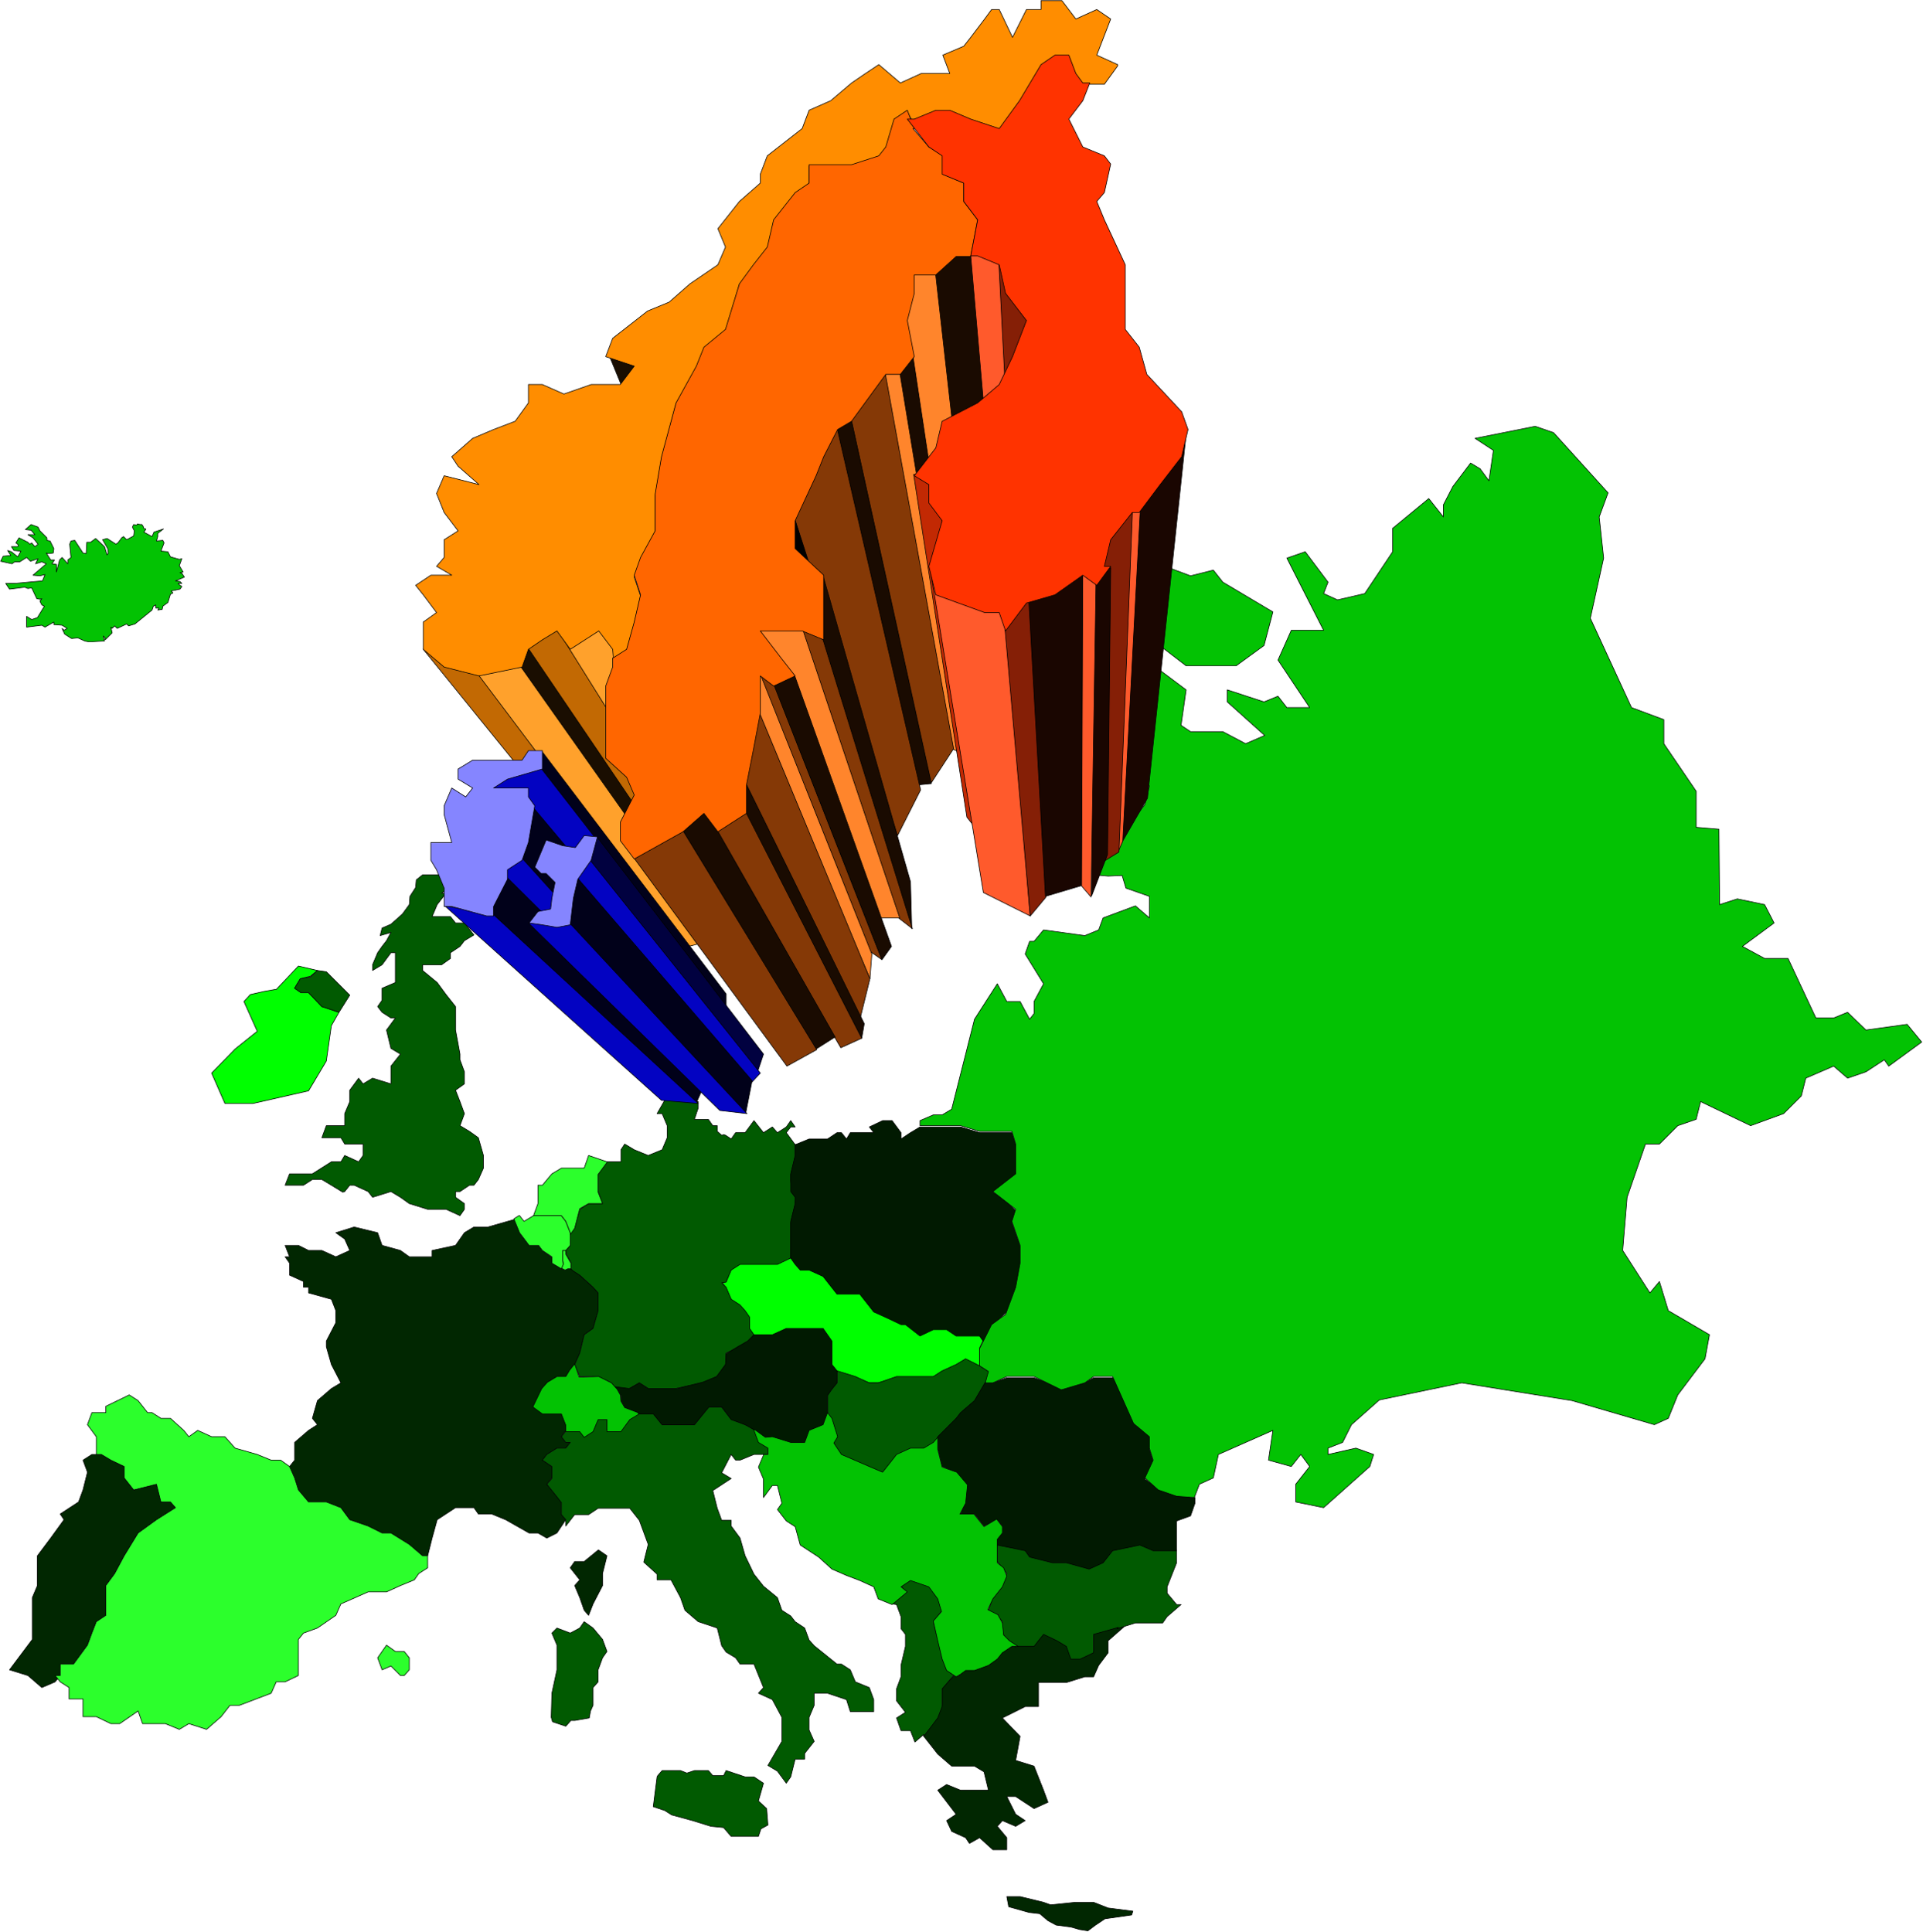
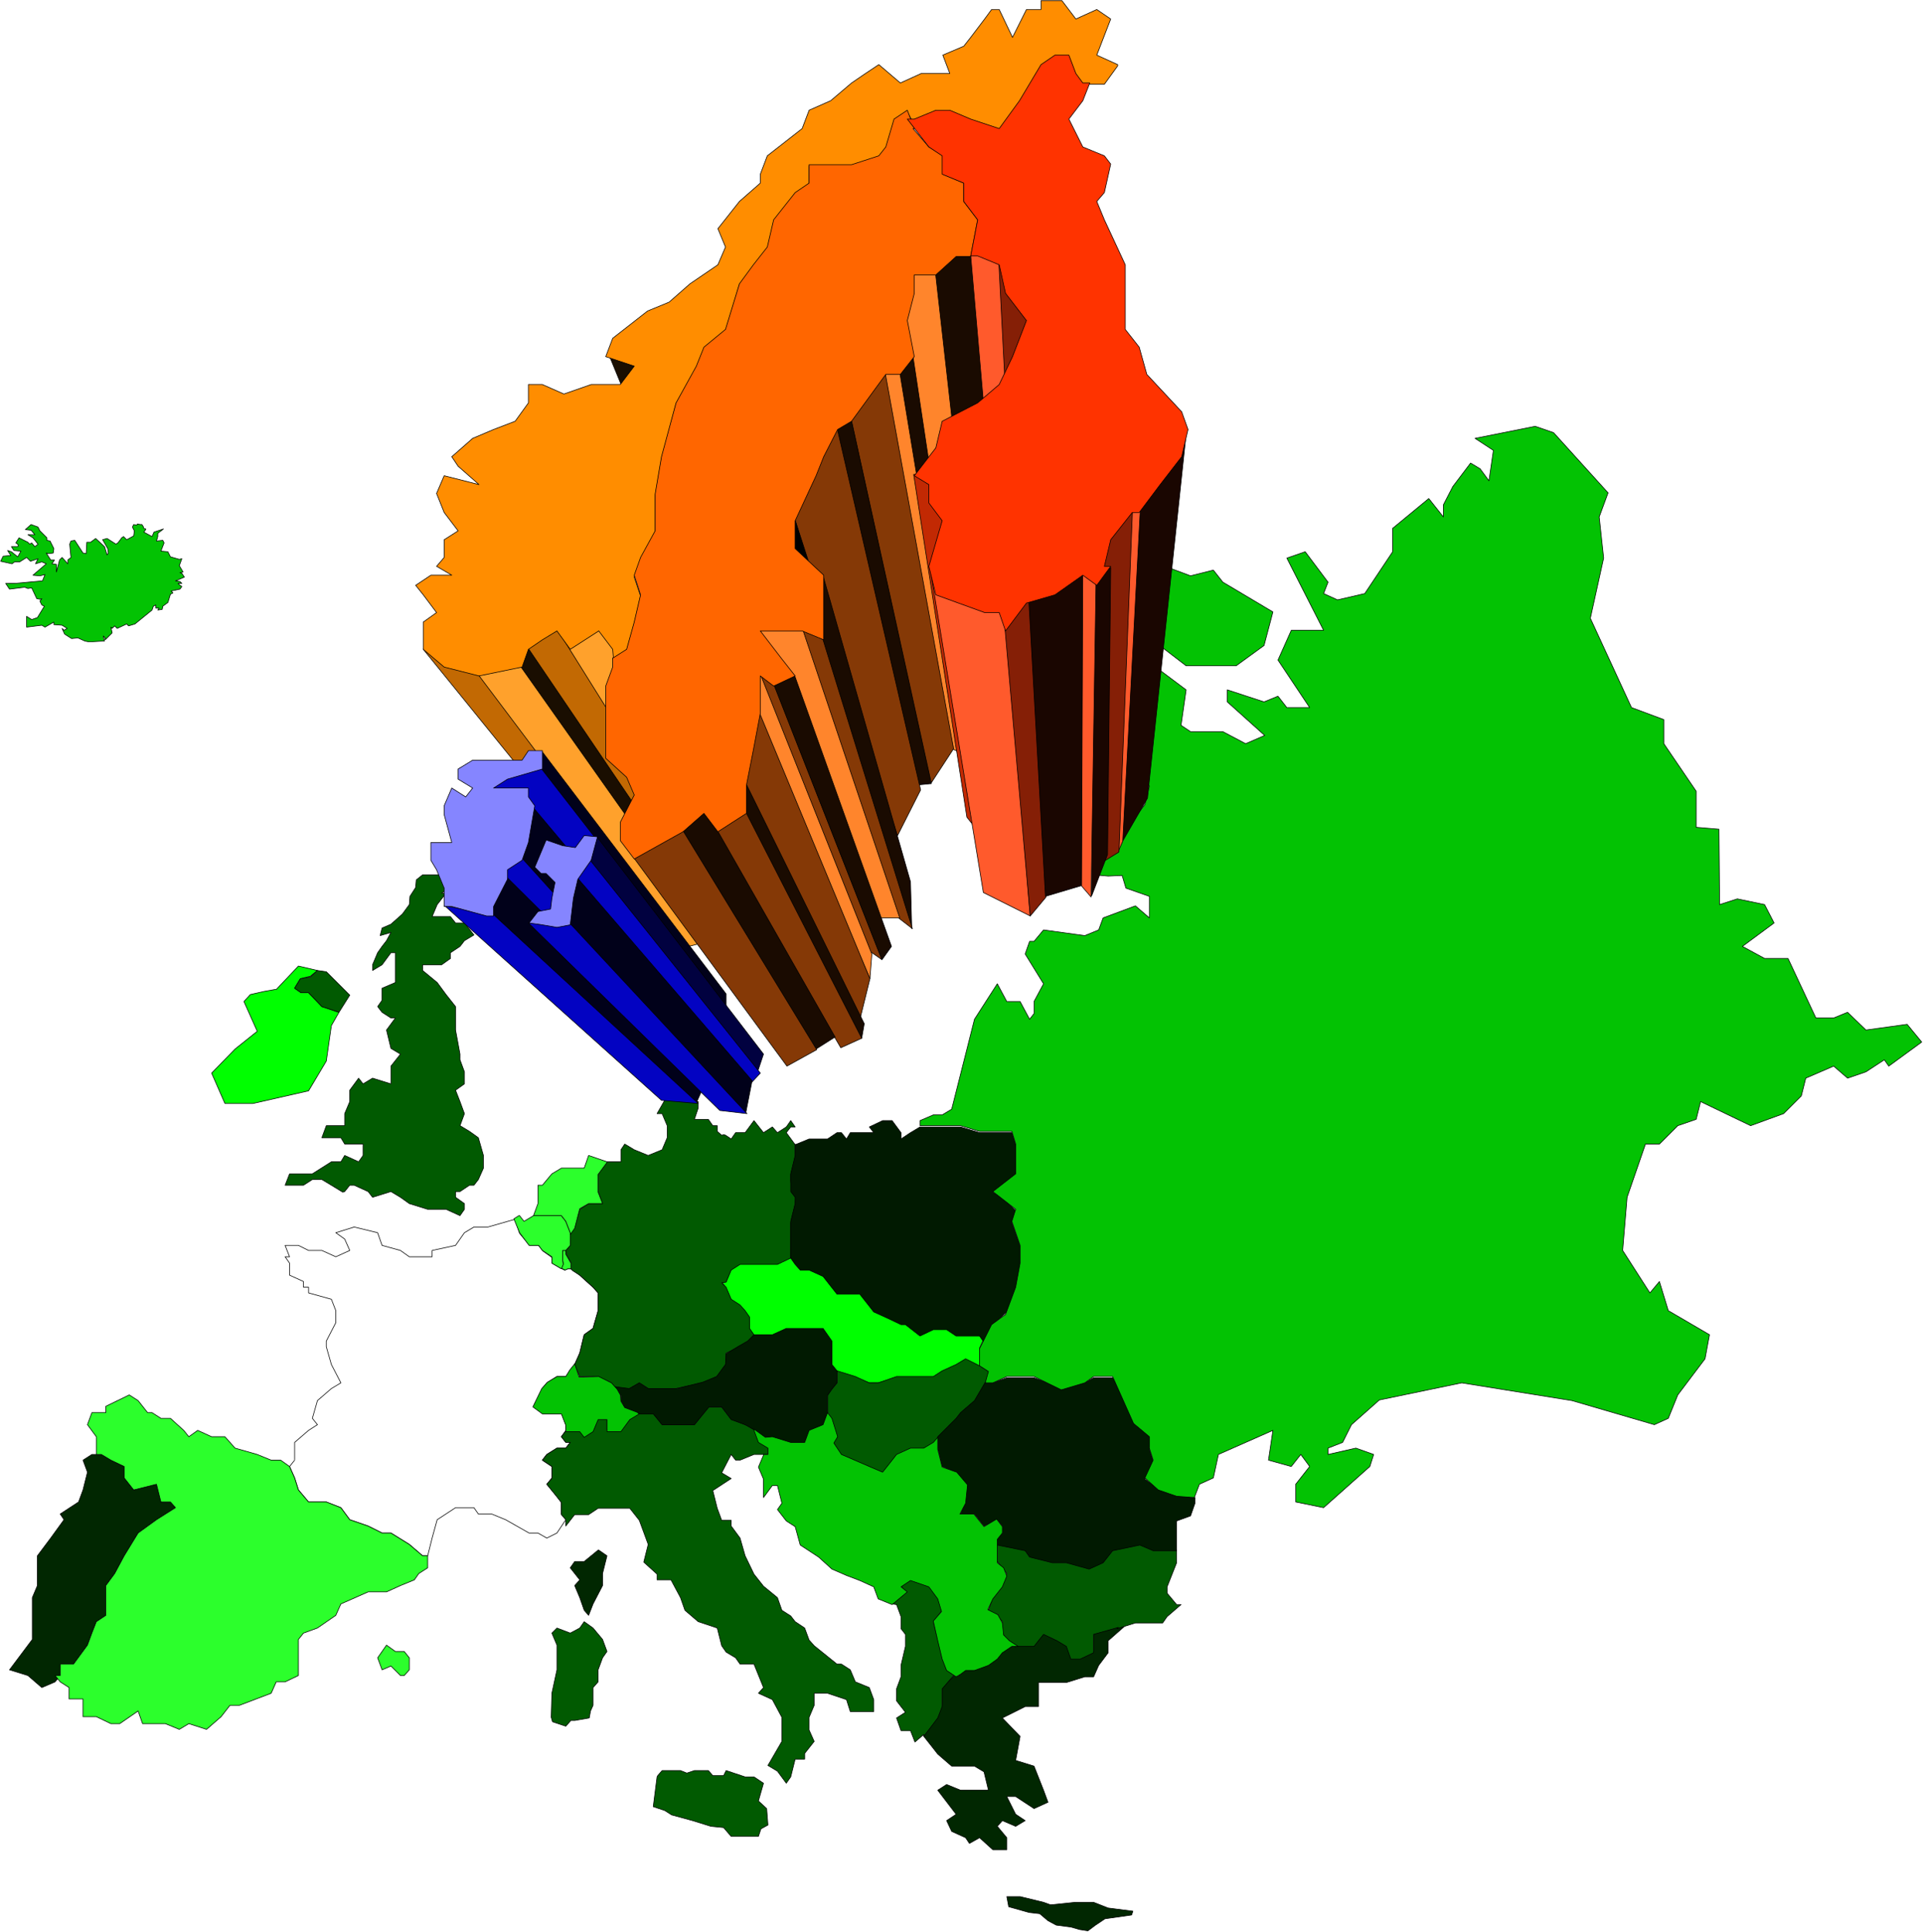
<svg xmlns="http://www.w3.org/2000/svg" fill-rule="evenodd" height="492.832" preserveAspectRatio="none" stroke-linecap="round" viewBox="0 0 3035 3050" width="490.455">
  <style>.pen0{stroke:#000;stroke-width:1;stroke-linejoin:round}.brush1{fill:#012701}.pen1{stroke:none}.brush2{fill:#0f0}.brush3{fill:#015a01}.brush4{fill:#011a01}.brush5{fill:#2cff2c}.brush6{fill:#03c203}.brush7{fill:#1a0e01}.brush8{fill:#c26903}.brush9{fill:#ffa12c}.brush11{fill:#1a0b01}.brush12{fill:#ff852c}.brush13{fill:#853906}.brush15{fill:#ff5a2c}.brush16{fill:#851f06}.brush18{fill:#1a0601}.brush21{fill:#01011a}.brush22{fill:#0303c2}.brush23{fill:#8585ff}</style>
  <path class="pen1 brush1" d="m1766 2568-40 10v29l-21 10h-15l-7-20-15-9-21-10-8 10-7 9h-29l-10 3 4-3-15 10-8 10-14 10-22 9h-14l-12 10h-7l-18 18v28l-7 18-22 29v2l15 19 7 9 22 19h36l15 9 7 29h-44l-22-9-14 9 29 38-15 10 8 17 22 10 6 9 16-9 21 19h22v-19l-15-18 8-9 21 9 15-9-15-10-14-28h14l29 19 22-10-7-19-15-38-29-9 7-38-28-29 36-18h21v-38h44l29-9h14l8-18 15-20v-19l25-22h-8z" />
  <path class="pen0" fill="none" d="m1766 2568-40 10v29l-21 10h-15l-7-20-15-9-21-10-8 10-7 9h-29l-10 3 4-3-15 10-8 10-14 10-22 9h-14l-12 10h-7l-18 18v28l-7 18-22 29v2l15 19 7 9 22 19h36l15 9 7 29h-44l-22-9-14 9 29 38-15 10 8 17 22 10 6 9 16-9 21 19h22v-19l-15-18 8-9 21 9 15-9-15-10-14-28h14l29 19 22-10-7-19-15-38-29-9 7-38-28-29 36-18h21v-38h44l29-9h14l8-18 15-20v-19l25-22h-8 0" />
-   <path class="pen1 brush1" d="M465 2304v-27l22-19 14-9-8-10 8-28 22-19 15-9-15-29-8-28v-9l15-29v-19l-7-18-36-10v-9h-8v-9l-22-10v-19l-7-10h7l-7-18h21l16 8h21l22 10 22-10-8-18-14-10 29-9 37 9 7 20 29 8 14 10h36v-10l37-8 14-20 15-9h22l42-12 2 3 6 19 16 19h14l7 9 14 10v9l14 8 6 3 5-2h6l13 10 21 19 8 9v28l-8 28-14 10-7 29-8 18-7 10-7 9h-14l-16 10-7 9-14 28 14 10h30l7 19v9l-7 10 7 9h7l-7 9h-14l-16 10-7 9 15 10v18l-8 10 16 19 7 9v19l7 9-14 21-16 8-14-8h-14l-37-21-22-9h-21l-7-10h-29l-29 19-8 29-7 28h-8l-21-18-29-18h-14l-22-11-29-10-14-19-23-9h-28l-16-19-6-19-8-18 8-10v-1z" />
  <path class="pen0" fill="none" d="M465 2304v-27l22-19 14-9-8-10 8-28 22-19 15-9-15-29-8-28v-9l15-29v-19l-7-18-36-10v-9h-8v-9l-22-10v-19l-7-10h7l-7-18h21l16 8h21l22 10 22-10-8-18-14-10 29-9 37 9 7 20 29 8 14 10h36v-10l37-8 14-20 15-9h22l42-12 2 3 6 19 16 19h14l7 9 14 10v9l14 8 6 3 5-2h6l13 10 21 19 8 9v28l-8 28-14 10-7 29-8 18-7 10-7 9h-14l-16 10-7 9-14 28 14 10h30l7 19v9l-7 10 7 9h7l-7 9h-14l-16 10-7 9 15 10v18l-8 10 16 19 7 9v19l7 9-14 21-16 8-14-8h-14l-37-21-22-9h-21l-7-10h-29l-29 19-8 29-7 28h-8l-21-18-29-18h-14l-22-11-29-10-14-19-23-9h-28l-16-19-6-19-8-18 8-10h0" />
  <path class="pen1 brush1" d="m945 2447 13 9-7 28v19l-15 29-7 18-7-8-7-20-8-19 8-9-15-19 7-10h15l22-18 1 1v-1z" />
  <path class="pen0" fill="none" d="m945 2447 13 9-7 28v19l-15 29-7 18-7-8-7-20-8-19 8-9-15-19 7-10h15l22-18 1 1h0" />
  <path class="pen1 brush1" d="M95 2645v-18h21l22-30 7-19 7-18 15-10v-47l14-19 15-28 22-36 29-21 30-19-8-9h-15l-7-28-36 9-15-19v-18l-21-10-15-9h-15l-14 9 7 19-7 28-7 19-29 19 6 9-21 29-21 28v47l-8 19v66l-36 48 29 9 22 19 21-9 8-10z" />
  <path class="pen0" fill="none" d="M95 2645v-18h21l22-30 7-19 7-18 15-10v-47l14-19 15-28 22-36 29-21 30-19-8-9h-15l-7-28-36 9-15-19v-18l-21-10-15-9h-15l-14 9 7 19-7 28-7 19-29 19 6 9-21 29-21 28v47l-8 19v66l-36 48 29 9 22 19 21-9 8-10h0" />
  <path class="pen1 brush1" d="m1610 2994 37 9 11 4 39-4h29l23 9 39 5-2 6-42 6-15 10-12 9-13-2-14-4-23-3-13-7-13-11-17-2-32-9-3-16h21l37 9-37-9z" />
  <path class="pen0" fill="none" d="m1610 2994 37 9 11 4 39-4h29l23 9 39 5-2 6-42 6-15 10-12 9-13-2-14-4-23-3-13-7-13-11-17-2-32-9-3-16h21l37 9-37-9h0" />
  <path class="pen1 brush2" d="m436 1562 35-37 30 7-11 9-16 4-9 15 10 7h12l21 22 27 9-12 21-8 56-28 47-44 10-44 10h-44l-21-48 37-38 35-28-21-47 10-11 22-5 17-3h2z" />
  <path class="pen0" fill="none" d="m436 1562 35-37 30 7-11 9-16 4-9 15 10 7h12l21 22 27 9-12 21-8 56-28 47-44 10-44 10h-44l-21-48 37-38 35-28-21-47 10-11 22-5 17-3h2" />
  <path class="pen1 brush2" d="m1138 2022 8 1 8-20 14-9h59l21-10 7 10 8 9h14l22 10 22 28h36l22 28 22 10 21 9h7l23 19 21-10h21l15 10h37l6 8-6 13v28h-8l-14-9-15 9-22 9-14 10h-58l-29 8h-14l-22-8-29-10-8-9v-37l-14-20h-58l-22 10h-29l-7-10v-18l-7-10-8-9-14-10-8-18-7-11-1-1z" />
  <path class="pen0" fill="none" d="m1138 2022 8 1 8-20 14-9h59l21-10 7 10 8 9h14l22 10 22 28h36l22 28 22 10 21 9h7l23 19 21-10h21l15 10h37l6 8-6 13v28h-8l-14-9-15 9-22 9-14 10h-58l-29 8h-14l-22-8-29-10-8-9v-37l-14-20h-58l-22 10h-29l-7-10v-18l-7-10-8-9-14-10-8-18-7-11h0" />
  <path class="pen1 brush3" d="m893 2399-7-8v-19l-7-9-16-20 8-9v-19l-15-10 7-9 16-10h14l7-9h-7l-7-9 7-9v-2h22l7 9 14-9 8-19h14v19h22l14-19 15-10v3h22l14 18h51l22-28h21l15 19 22 9 14 6 8 18 12 6 2 7v10h-7 7-22l-22 9h-7l-7-9-15 29 15 9-29 19 7 28 7 19h15v9l14 19 8 28 14 29 15 19 22 18 7 20 14 9 7 9 15 10 7 19 8 9 36 29h7l14 9 8 19 22 9 7 19v19h-37l-6-19-30-10h-21v19l-8 19v20l8 18-15 19v9h-15l-7 28-7 10-14-19-15-9 22-38v-38l-15-28-22-10 8-9-15-37h-22l-7-10-15-9-7-10-7-28-30-10-21-18-7-20-15-28h-22v-9l-21-19 7-28-7-19-7-19-15-19h-50l-15 10h-22l-14 18v-10z" />
  <path class="pen0" fill="none" d="m893 2399-7-8v-19l-7-9-16-20 8-9v-19l-15-10 7-9 16-10h14l7-9h-7l-7-9 7-9v-2h22l7 9 14-9 8-19h14v19h22l14-19 15-10v3h22l14 18h51l22-28h21l15 19 22 9 14 6 8 18 12 6 2 7v10h-7 7-22l-22 9h-7l-7-9-15 29 15 9-29 19 7 28 7 19h15v9l14 19 8 28 14 29 15 19 22 18 7 20 14 9 7 9 15 10 7 19 8 9 36 29h7l14 9 8 19 22 9 7 19v19h-37l-6-19-30-10h-21v19l-8 19v20l8 18-15 19v9h-15l-7 28-7 10-14-19-15-9 22-38v-38l-15-28-22-10 8-9-15-37h-22l-7-10-15-9-7-10-7-28-30-10-21-18-7-20-15-28h-22v-9l-21-19 7-28-7-19-7-19-15-19h-50l-15 10h-22l-14 18v-9h0" />
  <path class="pen1 brush3" d="m535 1598 17-27-37-37-14-2-11 10-16 3-9 15 10 7h12l21 22 27 9z" />
  <path class="pen0" fill="none" d="m535 1598 17-27-37-37-14-2-11 10-16 3-9 15 10 7h12l21 22 27 9h0" />
  <path class="pen1 brush3" d="m541 1882-18-11-15-9h-15l-14 9h-29l7-18h36l30-19h15l6-10 22 10 7-10v-18h-29l-6-10h-30l7-19h29v-19l8-19v-18l14-19 7 9 15-9 29 9v-28l15-19-15-9-7-29 14-19h-7l-14-9-7-9 7-10v-19l21-9v-47h-7l-14 19-15 9v-9l8-19 7-10 7-9 7-13-17 5 3-12 14-6 18-16 11-15 1-13 9-14 1-12 10-8h30l22 9-8 10-14 10h7l-14 18-8 19h29l8 10h14l15 19-15 9-7 9-15 10v9l-14 10h-30v9l23 19 14 19 15 19v37l7 38v9l7 19v19l-14 10 7 18 7 19-7 19 15 9 14 10 8 28v20l-8 18-7 9h-7l-15 10h-7v9l14 10v9l-7 10-22-10h-29l-29-9-14-10-15-9-29 9-7-9-22-10h-7l-8 10-3 1z" />
  <path class="pen0" fill="none" d="m541 1882-18-11-15-9h-15l-14 9h-29l7-18h36l30-19h15l6-10 22 10 7-10v-18h-29l-6-10h-30l7-19h29v-19l8-19v-18l14-19 7 9 15-9 29 9v-28l15-19-15-9-7-29 14-19h-7l-14-9-7-9 7-10v-19l21-9v-47h-7l-14 19-15 9v-9l8-19 7-10 7-9 7-13-17 5 3-12 14-6 18-16 11-15 1-13 9-14 1-12 10-8h30l22 9-8 10-14 10h7l-14 18-8 19h29l8 10h14l15 19-15 9-7 9-15 10v9l-14 10h-30v9l23 19 14 19 15 19v37l7 38v9l7 19v19l-14 10 7 18 7 19-7 19 15 9 14 10 8 28v20l-8 18-7 9h-7l-15 10h-7v9l14 10v9l-7 10-22-10h-29l-29-9-14-10-15-9-29 9-7-9-22-10h-7l-8 10-3 1h0" />
  <path class="pen1 brush3" d="m1408 2532 21-19-7-10 15-9 29 9 14 19 7 20-14 18 7 28 7 29 7 19 13 9h-2l-18 21v28l-7 18-22 29v-3l-14 12-7-18h-15l-7-20 14-9-7-9-7-9v-19l7-19v-18l7-30v-19l-7-9v-19l-7-19-7-1z" />
  <path class="pen0" fill="none" d="m1408 2532 21-19-7-10 15-9 29 9 14 19 7 20-14 18 7 28 7 29 7 19 13 9h-2l-18 21v28l-7 18-22 29v-3l-14 12-7-18h-15l-7-20 14-9-7-9-7-9v-19l7-19v-18l7-30v-19l-7-9v-19l-7-19-7-1h0" />
  <path class="pen1 brush3" d="M1857 2447h-37l-21-9-43 9-15 18-22 10-36-10h-22l-36-9-7-9-44-9v27l8 10 7 9-7 19-15 19-7 20 14 8 8 10v18l7 10 14 9-1 3 1-1h29l7-9 8-10 21 10 15 9 7 20h15l21-10v-29l39-11-2 2 29-9h43l7-10 22-19h-7l-15-18v-10l15-38v-20z" />
  <path class="pen0" fill="none" d="M1857 2447h-37l-21-9-43 9-15 18-22 10-36-10h-22l-36-9-7-9-44-9v27l8 10 7 9-7 19-15 19-7 20 14 8 8 10v18l7 10 14 9-1 3 1-1h29l7-9 8-10 21 10 15 9 7 20h15l21-10v-29l39-11-2 2 29-9h43l7-10 22-19h-7l-15-18v-10l15-38v-20h0" />
  <path class="pen1 brush3" d="m870 2711 2 7 21 7 8-9h6l23-4 2-11 4-9v-28l8-9v-19l7-19 7-10-7-19-15-18-14-10-7 10-15 8-21-8-8 8 8 19v39l-8 37-1 37v1z" />
  <path class="pen0" fill="none" d="m870 2711 2 7 21 7 8-9h6l23-4 2-11 4-9v-28l8-9v-19l7-19 7-10-7-19-15-18-14-10-7 10-15 8-21-8-8 8 8 19v39l-8 37-1 37v1h0" />
  <path class="pen1 brush3" d="m1037 2805-6 47 18 6 11 7 33 9 29 9 20 2 12 14h43l4-12 11-6-2-26-13-12 8-28-15-10h-14l-30-10-4 8h-17l-7-8h-22l-12 4-10-4h-29l-7 8-1 2z" />
  <path class="pen0" fill="none" d="m1037 2805-6 47 18 6 11 7 33 9 29 9 20 2 12 14h43l4-12 11-6-2-26-13-12 8-28-15-10h-14l-30-10-4 8h-17l-7-8h-22l-12 4-10-4h-29l-7 8-1 2h0" />
  <path class="pen1 brush3" d="m1142 1791 3 1 9 6 7-10h15l14-19 15 19 14-9 8 9 14-9 7-10 7 10h-7l-7 9 14 19v19l-7 28v10l2 19 6 7-1 11-7 29v56l-21 10h-59l-14 9-8 19-7 1 7 7 8 19 14 9 8 9 7 10v18l7 10-7 10-15 9-22 10v18l-14 19-22 10-43 9h-44l-14-9-15 9h-21l-8-9-21-10h-29l-8-19 8-18 7-29 14-10 8-28v-28l-8-9-21-19-11-7-3-3v-10l-4-7-3-5-1-7 7-8v-20l7-9 8-28 14-9h22l-7-19v-28l14-19h22v-19l6-9 15 9 22 9 22-9 8-19v-19l-8-19h-8l16-28 36 9h13v10l-6 18h22l7 10h7v9l7 6h1l2-1z" />
  <path class="pen0" fill="none" d="m1142 1791 3 1 9 6 7-10h15l14-19 15 19 14-9 8 9 14-9 7-10 7 10h-7l-7 9 14 19v19l-7 28v10l2 19 6 7-1 11-7 29v56l-21 10h-59l-14 9-8 19-7 1 7 7 8 19 14 9 8 9 7 10v18l7 10-7 10-15 9-22 10v18l-14 19-22 10-43 9h-44l-14-9-15 9h-21l-8-9-21-10h-29l-8-19 8-18 7-29 14-10 8-28v-28l-8-9-21-19-11-7-3-3v-10l-4-7-3-5-1-7 7-8v-20l7-9 8-28 14-9h22l-7-19v-28l14-19h22v-19l6-9 15 9 22 9 22-9 8-19v-19l-8-19h-8l16-28 36 9h13v10l-6 18h22l7 10h7v9l7 6h1l2-1h0" />
  <path class="pen1 brush3" d="m1477 2276 32-35 7-9 22-19 22-38v1-11l-14-9-2-1-20-10-15 9-22 10-14 9h-58l-29 10h-14l-22-10-29-9v19l-8 9-7 10v30l7 9 8 28-8 10 15 18 44 19 21 10 15-19 7-10 22-9h21l15-9 4-3z" />
  <path class="pen0" fill="none" d="m1477 2276 32-35 7-9 22-19 22-38v1-11l-14-9-2-1-20-10-15 9-22 10-14 9h-58l-29 10h-14l-22-10-29-9v19l-8 9-7 10v30l7 9 8 28-8 10 15 18 44 19 21 10 15-19 7-10 22-9h21l15-9 4-3h0" />
  <path class="pen1 brush4" d="m1552 2119 15-28 22-20 14-37 7-38v-29l-13-37 6-19-21-20-15-9 36-28v-47l-6-19h-51l-30-9h-64l-15 9-15 10v-10l-14-19h-15l-21 10 7 9h-37l-6 10-8-10h-7l-15 10h-29l-22 9v-1 18l-7 29v28l7 9v10l-7 28v58l7 10 8 9h14l22 10 22 28h36l22 28 22 10 21 10h7l23 18 21-10h21l15 10h37l7 10h-1z" />
  <path class="pen0" fill="none" d="m1552 2119 15-28 22-20 14-37 7-38v-29l-13-37 6-19-21-20-15-9 36-28v-47l-6-19h-51l-30-9h-64l-15 9-15 10v-10l-14-19h-15l-21 10 7 9h-37l-6 10-8-10h-7l-15 10h-29l-22 9v-1 18l-7 29v28l7 9v10l-7 28v58l7 10 8 9h14l22 10 22 28h36l22 28 22 10 21 10h7l23 18 21-10h21l15 10h37l7 10h0" />
  <path class="pen1 brush4" d="m1180 2117-14 8-20 12-1 17-14 19-22 9-41 10h-45l-14-9-16 9-23-3 6 8 4 6v8l6 11 24 10h21l14 17h51l23-28h20l15 20 22 8 21 12 8 7v1h14l29 10h22l7-19 22-10 7-18v-29l7-10 8-10v-19l-8-10v-37l-14-20h-58l-22 10h-29l-10 10z" />
  <path class="pen0" fill="none" d="m1180 2117-14 8-20 12-1 17-14 19-22 9-41 10h-45l-14-9-16 9-23-3 6 8 4 6v8l6 11 24 10h21l14 17h51l23-28h20l15 20 22 8 21 12 8 7v1h14l29 10h22l7-19 22-10 7-18v-29l7-10 8-10v-19l-8-10v-37l-14-20h-58l-22 10h-29l-10 10h0" />
  <path class="pen1 brush4" d="M1835 2448h-15l-21-9-43 9-15 19-22 10-36-10h-22l-36-9-7-10-44-9v1-12l8-8v-11l-8-10-21 10-15-19h-22l8-19v-28l-15-19-22-9-7-29v-18l29-29 7-9 22-19 17-29h12v1l22-8h43l22 8 21 10 37-10 14-8h30l7 8 14 30 8 19 7 18 23 16-1 22 6 19-13 28 23 17 26 7 23 5h7v9l-7 20-22 8v47h-22z" />
  <path class="pen0" fill="none" d="M1835 2448h-15l-21-9-43 9-15 19-22 10-36-10h-22l-36-9-7-10-44-9v1-12l8-8v-11l-8-10-21 10-15-19h-22l8-19v-28l-15-19-22-9-7-29v-18l29-29 7-9 22-19 17-29h12v1l22-8h43l22 8 21 10 37-10 14-8h30l7 8 14 30 8 19 7 18 23 16-1 22 6 19-13 28 23 17 26 7 23 5h7v9l-7 20-22 8v47h-22 0" />
  <path class="pen1 brush5" d="m87 2645 8 10 14 9v18h22v28h21l23 11h14l29-20 7 20h36l22 9 15-9 28 9 23-20 14-18h15l50-19 8-18h14l21-10v-57l8-10 22-8 29-20 8-18 43-19h29l22-10 22-9 7-10 14-9v-19h-8l-21-18-29-18h-14l-22-11-29-10-14-19-23-9h-28l-16-19-6-19-8-18-14-10h-15l-22-9-35-10-16-18h-21l-22-10-14 10-8-10-21-19h-15l-14-9h-7l-15-19-14-9-37 18v10h-22l-7 19 14 19v28h8l15 9 21 10v18l15 19 36-9 7 28h15l8 9-30 19-29 21-22 36-15 28-14 19v47l-15 10-7 18-7 19-22 30H95v18h-8z" />
  <path class="pen0" fill="none" d="m87 2645 8 10 14 9v18h22v28h21l23 11h14l29-20 7 20h36l22 9 15-9 28 9 23-20 14-18h15l50-19 8-18h14l21-10v-57l8-10 22-8 29-20 8-18 43-19h29l22-10 22-9 7-10 14-9v-19h-8l-21-18-29-18h-14l-22-11-29-10-14-19-23-9h-28l-16-19-6-19-8-18-14-10h-15l-22-9-35-10-16-18h-21l-22-10-14 10-8-10-21-19h-15l-14-9h-7l-15-19-14-9-37 18v10h-22l-7 19 14 19v28h8l15 9 21 10v18l15 19 36-9 7 28h15l8 9-30 19-29 21-22 36-15 28-14 19v47l-15 10-7 18-7 19-22 30H95v18h-8 0" />
  <path class="pen1 brush5" d="m617 2630-14 6-7-19 14-20 14 10h14l8 10v19l-8 9h-6l-15-15z" />
  <path class="pen0" fill="none" d="m617 2630-14 6-7-19 14-20 14 10h14l8 10v19l-8 9h-6l-15-15h0" />
  <path class="pen1 brush5" d="M888 1974h5v6l8 14v9h-5l-4 2-6-3 3-7-1-6v-15z" />
  <path class="pen0" fill="none" d="M888 1974h5v6l8 14v9h-5l-4 2-6-3 3-7-1-6v-15h0" />
  <path class="pen1 brush5" d="m819 1919-8 5 9 22 15 20h15l6 8 15 10v10l15 9 3-7-1-7v-15h5l7-8v-20l-7-18-7-9h-44l-15 9-7-9h-1z" />
  <path class="pen0" fill="none" d="m819 1919-8 5 9 22 15 20h15l6 8 15 10v10l15 9 3-7-1-7v-15h5l7-8v-20l-7-18-7-9h-44l-15 9-7-9h-1 0" />
  <path class="pen1 brush5" d="m900 1946-7-18-7-9h-44l7-19v-29h7l15-18 15-9h36l7-20 29 10v1l-14 19v28l7 18h-22l-14 8-8 31-7 10v-3z" />
  <path class="pen0" fill="none" d="m900 1946-7-18-7-9h-44l7-19v-29h7l15-18 15-9h36l7-20 29 10v1l-14 19v28l7 18h-22l-14 8-8 31-7 10v-3h0" />
  <path class="pen1 brush6" d="m1473 2277-15 9h-21l-22 10-7 9-15 19-21-9-44-19-12-18 6-10-9-29-7-9-7 19-22 9-7 19h-22l-29-9-11 1-18-13v2l7 19 15 9v10h-7v1l-8 19 8 19v29l14-19h8l7 28-7 10 14 18 14 9 8 29 29 19 21 19 23 10 21 8 22 10 7 19 22 9 24-20-10-8 15-10 29 10 14 19 6 20-13 15 7 31 7 29 7 18 15 10 7-4 8-6h14l22-8 14-10 8-10 15-10h10l-14-9-9-9-2-19-7-13-16-8 8-17 15-19 7-17-5-13-10-8v-37l8-10v-10l-9-12-20 12-16-20h-22l9-17 3-29-17-20-23-8-7-28v-19l-7 8z" />
  <path class="pen0" fill="none" d="m1473 2277-15 9h-21l-22 10-7 9-15 19-21-9-44-19-12-18 6-10-9-29-7-9-7 19-22 9-7 19h-22l-29-9-11 1-18-13v2l7 19 15 9v10h-7v1l-8 19 8 19v29l14-19h8l7 28-7 10 14 18 14 9 8 29 29 19 21 19 23 10 21 8 22 10 7 19 22 9 24-20-10-8 15-10 29 10 14 19 6 20-13 15 7 31 7 29 7 18 15 10h0l7-4 8-6h14l22-8 14-10 8-10 15-10h10l-14-9-9-9-2-19-7-13-16-8 8-17 15-19 7-17-5-13-10-8v-37l8-10v-10l-9-12-20 12-16-20h-22l9-17 3-29-17-20-23-8-7-28v-19l-7 8h0" />
  <path class="pen1 brush6" d="m1007 2230-21-8-6-10-1-10-5-9-9-10-20-10-31 1-7-21-8 10-6 10h-14l-15 9-9 10-14 29 15 11h30l7 18v10h22l7 9 14-9 8-19h14v19h22l14-19 15-9-2-1v-1z" />
  <path class="pen0" fill="none" d="m1007 2230-21-8-6-10-1-10-5-9-9-10-20-10-31 1-7-21-8 10-6 10h-14l-15 9-9 10-14 29 15 11h30l7 18v10h22l7 9 14-9 8-19h14v19h22l14-19 15-9-2-1h0" />
  <path class="pen1 brush6" d="m66 987 5 3 14-8v4l13 1 8 5-5 3-3-3 4 9 11 7 10-1 11 5 5 1h7l17-1h2l-2-8 3 3v3l11-11-2-9 2 2 4-4 4 4 15-7 3 3 10-3 27-22 2-6 4-2v5h5l-2 3 7-1 1-5 8-6 4-13 4-2-3-3 14-3 3-4-4-3-2-2h6l-3-3-7-1 14-6-4-6-3-1 5-1-6-10 4-11-4 1-14-4-4-8-11-1 5-13-2-4-10 1 2-7v-5l9-7-15 5-3 7-13-7 3-4v-1l-3-1-1-3-2-3h-3l-4-1-1 2-5-1-2 4 3 6-1 8-11 6-5-5-3 2-2 3-4 5-3 2-14-9-7 2 8 14 1 7-2 3-4-13-14-13-8 6h-6l-1 18-5-1-13-20-6 1-2 5 2 21-5 4v6l-9-10-4 4-5 19v-12l-7-1 4-6h-6l-7-11 3 1 8-1 1-7-6-12-5-1v-4l-11-11-3-6-11-4-9 8 9 1 6 7H44l8 5 8 10-5 4-5-6-3 2-3-3-14-7-5 8 4 3-1 3H18l4 6 11 1-5 9-10-8-6-2 5 8-12 1-4 8 18 4 4-3h8l11-7 6 6 12-4-4 8 10-3 7 3-21 18 11 1 8-2-4 10-44 4H9l6 9 24-3 5 2 6-1 8 17 5 1 3-1-3 4 3 6 4 2-11 18-9 3-8-5v17l24-3z" />
  <path class="pen0" fill="none" d="m66 987 5 3 14-8v4l13 1 8 5-5 3-3-3 4 9 11 7 10-1 11 5 5 1h7l17-1h2l-2-8 3 3v3l11-11-2-9 2 2 4-4 4 4 15-7 3 3 10-3 27-22 2-6 4-2v5h5l-2 3 7-1 1-5 8-6 4-13 4-2-3-3 14-3 3-4-4-3-2-2h6l-3-3-7-1 14-6-4-6-3-1 5-1-6-10 4-11-4 1-14-4-4-8-11-1 5-13-2-4-10 1 2-7v-5l9-7-15 5-3 7-13-7 3-4v-1l-3-1-1-3-2-3h-3l-4-1-1 2-5-1-2 4 3 6-1 8-11 6-5-5-3 2-2 3-4 5-3 2-14-9-7 2 8 14 1 7-2 3-4-13-14-13-8 6h-6l-1 18-5-1-13-20-6 1-2 5 2 21-5 4v6l-9-10-4 4-5 19v-12l-7-1 4-6h-6l-7-11 3 1 8-1 1-7-6-12-5-1v-4l-11-11-3-6-11-4-9 8 9 1 6 7H44l8 5 8 10-5 4-5-6-3 2-3-3-14-7-5 8 4 3-1 3H18l4 6 11 1-5 9-10-8-6-2 5 8-12 1-4 8 18 4 4-3h8l11-7 6 6 12-4-4 8 10-3 7 3-21 18 11 1 8-2-4 10-44 4H9l6 9 24-3 5 2 6-1 8 17 5 1 3-1-3 4 3 6 4 2-11 18-9 3-8-5v17l24-3h0" />
  <path class="pen1 brush6" d="m1565 2091-19 38v27l14 9-5 18h12l22-10h43l43 21 37-11 14-10h30l33 74 25 21v18l6 19-13 28 21 19 29 10 28 2 8-21 22-10 8-37 86-38-7 47 36 10 15-19 14 19-22 28v28l44 9 73-65 6-19-28-10-44 10v-10l23-9 14-28 44-39 130-27 174 28 130 38 22-10 15-37 43-57 7-38-65-38-14-46-15 18-43-67 7-84 29-84h22l29-29 29-10 7-28 79 38 52-19 28-28 7-28 44-19 22 19 29-10 29-19 7 10 52-38-23-28-65 9-29-28-22 9h-28l-44-94h-37l-35-19 50-37-15-29-43-9-28 9-1-119-36-3v-57l-51-75v-38l-51-19-65-141 21-95-7-65 14-38-86-95-29-10-95 19 29 19-7 48-14-19-15-9-28 37-15 29v19l-23-29-57 47v37l-44 66-43 10-22-10 7-18-36-48-29 10 58 114h-51l-21 47 50 75h-36l-14-18-22 9-58-19v19l59 53-30 13-36-19h-51l-15-10 8-56-60-45-13-49 73 56h79l44-32 14-53-79-47-15-19-36 9-51-19-14 19v-19l-22-9 9-34-24 6-21 18-15-8-15 18-14 2-22 38 15 28 21 9 8 10-15 38 30 66v66l14 19 8 28 36 38 7 18-7 29-44 57h-7l-22 28-7 26 22 2 22-1 6 20 37 13v34l-22-19-51 19-7 19-22 9-65-9-15 18h-7l-7 20 29 47-15 28v19l-7 9-15-28h-21l-15-28-36 56-36 142-15 9h-14l-21 9v8h64l30 9h51l6 20v47l-36 28 36 28-6 19 13 38v28l-7 38-16 43-22 16z" />
  <path class="pen0" fill="none" d="m1565 2091-19 38v27l14 9-5 18h12l22-10h43l43 21 37-11 14-10h30l33 74 25 21v18l6 19-13 28 21 19 29 10 28 2 8-21 22-10 8-37 86-38-7 47 36 10 15-19 14 19-22 28v28l44 9 73-65 6-19-28-10-44 10v-10l23-9 14-28 44-39 130-27 174 28 130 38 22-10 15-37 43-57 7-38-65-38-14-46-15 18-43-67 7-84 29-84h22l29-29 29-10 7-28 79 38 52-19 28-28 7-28 44-19 22 19 29-10 29-19 7 10 52-38-23-28-65 9-29-28-22 9h-28l-44-94h-37l-35-19 50-37-15-29-43-9-28 9-1-119-36-3v-57l-51-75v-38l-51-19-65-141 21-95-7-65 14-38-86-95-29-10-95 19 29 19-7 48-14-19-15-9-28 37-15 29v19l-23-29-57 47v37l-44 66-43 10-22-10 7-18-36-48-29 10 58 114h-51l-21 47 50 75h-36l-14-18-22 9-58-19v19l59 53-30 13-36-19h-51l-15-10 8-56-60-45-13-49 73 56h79l44-32 14-53-79-47-15-19-36 9-51-19-14 19v-19l-22-9 9-34-24 6-21 18-15-8-15 18-14 2-22 38 15 28 21 9 8 10-15 38 30 66v66l14 19 8 28 36 38 7 18-7 29-44 57h-7l-22 28-7 26 22 2 22-1 6 20 37 13v34l-22-19-51 19-7 19-22 9-65-9-15 18h-7l-7 20 29 47-15 28v19l-7 9-15-28h-21l-15-28-36 56-36 142-15 9h-14l-21 9v8h64l30 9h51l6 20v47l-36 28 36 28-6 19 13 38v28l-7 38-16 43-22 16h0" />
  <path class="pen1 brush7" d="m961 560 252 614 25 3-233-601-44-15v-1z" />
  <path class="pen0" fill="none" d="m961 560 252 614 25 3-233-601-44-15h0" />
  <path class="pen1 brush8" d="m668 1024 90 29 322 443-35-6-377-465v-1z" />
  <path class="pen0" fill="none" d="m668 1024 90 29 322 443-35-6-377-465h0" />
  <path class="pen1 brush9" d="m748 1056 71-15 307 443-47 12-331-440z" />
  <path class="pen0" fill="none" d="m748 1056 71-15 307 443-47 12-331-440h0" />
  <path class="pen1 brush7" d="m816 1044 18-24 302 438-9 26-311-440z" />
  <path class="pen0" fill="none" d="m816 1044 18-24 302 438-9 26-311-440h0" />
  <path class="pen1 brush9" d="m869 992 84-8 267 482-44 2-307-476z" />
  <path class="pen0" fill="none" d="m869 992 84-8 267 482-44 2-307-476h0" />
  <path class="pen1 brush8" d="m830 1018 46-30 288 461-31 16-303-447z" />
  <path class="pen0" fill="none" d="m830 1018 46-30 288 461-31 16-303-447h0" />
  <path class="pen1" style="fill:#ff8d00" d="m968 1037-1-12-22-29-45 29-21-29-23 14-22 15-10 28-68 14-55-14-33-28v-43l21-15-21-28-12-15 24-16h33l-24-14 12-14v-28l22-14-22-29-12-30 12-28 55 14-33-29-10-15 33-29 33-14 34-13 21-29v-29h22l34 15 43-15h46l22-29-45-15 11-29 55-43 34-14 33-29 44-30 12-28-12-29 34-43 33-29v-14l11-29 55-43 11-29 34-15 33-28 22-15 21-14 34 29 33-15h45l-11-29 33-14 11-14 22-29 11-15h12l21 44 22-44h23V1h33l22 29 33-15 22 15-22 57 33 15v2l-21 29h-34l-11-14-11-29h-22l-22 14-34 58-32 44-45-15-33-14h-22l-36 16-9-16-21 14-13 44-11 14-43 13h-67v30l-22 14-34 44-10 44-22 28-22 27-22 74-34 28-12 30-32 56-23 87-10 59v57l-23 43-10 28 10 30-10 43-12 43-22 14 1-4z" />
  <path class="pen0" fill="none" d="m968 1037-1-12-22-29-45 29-21-29-23 14-22 15-10 28-68 14-55-14-33-28v-43l21-15-21-28-12-15 24-16h33l-24-14 12-14v-28l22-14-22-29-12-30 12-28 55 14-33-29-10-15 33-29 33-14 34-13 21-29v-29h22l34 15 43-15h46l22-29-45-15 11-29 55-43 34-14 33-29 44-30 12-28-12-29 34-43 33-29v-14l11-29 55-43 11-29 34-15 33-28 22-15 21-14 34 29 33-15h45l-11-29 33-14 11-14 22-29 11-15h12l21 44 22-44h23V1h33l22 29 33-15 22 15-22 57 33 15v2l-21 29h-34l-11-14-11-29h-22l-22 14-34 58-32 44-45-15-33-14h-22l-36 16-9-16-21 14-13 44-11 14-43 13h-67v30l-22 14-34 44-10 44-22 28-22 27-22 74-34 28-12 30-32 56-23 87-10 59v57l-23 43-10 28 10 30-10 43-12 43-22 14 1-4h0" />
  <path class="pen1 brush11" d="m1533 395 57 665-40 24-87-727 70 38z" />
  <path class="pen0" fill="none" d="m1533 395 57 665-40 24-87-727 70 38h0" />
  <path class="pen1 brush12" d="m1474 409 76 674-31 50-115-738 70 14z" />
  <path class="pen0" fill="none" d="m1474 409 76 674-31 50-115-738 70 14h0" />
  <path class="pen1 brush11" d="m1441 563 91 604-13 22-105-628 27 3v-1z" />
  <path class="pen0" fill="none" d="m1441 563 91 604-13 22-105-628 27 3h0" />
  <path class="pen1 brush12" d="m1417 569 102 620-17-7-119-653 34 40z" />
  <path class="pen0" fill="none" d="m1417 569 102 620-17-7-119-653 34 40h0" />
  <path class="pen1 brush13" d="m1396 583 109 599-36 55-134-612 61-42z" />
  <path class="pen0" fill="none" d="m1396 583 109 599-36 55-134-612 61-42h0" />
  <path class="pen1 brush11" d="m1341 651 129 586-20 2-133-574 24-14z" />
  <path class="pen0" fill="none" d="m1341 651 129 586-20 2-133-574 24-14h0" />
  <path class="pen1 brush13" d="m1318 662 135 585-43 85-163-537 72-133h-1z" />
  <path class="pen0" fill="none" d="m1318 662 135 585-43 85-163-537 72-133h0" />
  <path class="pen1" style="fill:#000" d="m1251 809 165 509-11 25-157-476 3-58z" />
  <path class="pen0" fill="none" d="m1251 809 165 509-11 25-157-476 3-58h0" />
  <path class="pen1 brush11" d="m1299 909 138 483 2 74-152-489 12-68z" />
  <path class="pen0" fill="none" d="m1299 909 138 483 2 74-152-489 12-68h0" />
  <path class="pen1 brush13" d="m1259 981 40 29 141 456-22-17-159-468z" />
  <path class="pen0" fill="none" d="m1259 981 40 29 141 456-22-17-159-468h0" />
  <path class="pen1 brush12" d="m1196 994 67-12 157 467h-45l-179-455z" />
  <path class="pen0" fill="none" d="m1196 994 67-12 157 467h-45l-179-455h0" />
  <path class="pen1 brush13" d="m1194 1061 21 2 177 452-23-16-175-438z" />
  <path class="pen0" fill="none" d="m1194 1061 21 2 177 452-23-16-175-438h0" />
  <path class="pen1 brush11" d="m1254 1066 153 428-15 21-178-453 40 4z" />
  <path class="pen0" fill="none" d="m1254 1066 153 428-15 21-178-453 40 4h0" />
  <path class="pen1 brush12" d="m1194 1049 182 457-3 39-184-420 5-76z" />
  <path class="pen0" fill="none" d="m1194 1049 182 457-3 39-184-420 5-76h0" />
  <path class="pen1 brush13" d="m1194 1114 179 431-16 65-194-400 31-96z" />
  <path class="pen0" fill="none" d="m1194 1114 179 431-16 65-194-400 31-96h0" />
  <path class="pen1 brush11" d="m1167 1216 197 400-4 23-200-386 7-37z" />
  <path class="pen0" fill="none" d="m1167 1216 197 400-4 23-200-386 7-37h0" />
  <path class="pen1 brush13" d="m1172 1272 188 367-33 15-219-375 65-7h-1z" />
  <path class="pen0" fill="none" d="m1172 1272 188 367-33 15-219-375 65-7h0" />
  <path class="pen1 brush11" d="m1114 1279 204 358-30 19-218-357 44-20z" />
  <path class="pen0" fill="none" d="m1114 1279 204 358-30 19-218-357 44-20h0" />
  <path class="pen1 brush13" d="m1068 1295 221 362-47 26-241-328 67-60z" />
  <path class="pen0" fill="none" d="m1068 1295 221 362-47 26-241-328 67-60h0" />
  <path class="pen1 brush15" d="m1531 392 54 17 34 670-30-19-58-668z" />
  <path class="pen0" fill="none" d="m1531 392 54 17 34 670-30-19-58-668h0" />
  <path class="pen1 brush16" d="m1576 406 49 86 27 632-41-38-35-680z" />
  <path class="pen0" fill="none" d="m1576 406 49 86 27 632-41-38-35-680h0" />
  <path class="pen1" style="fill:#c22903" d="m1442 749 84 541 41 52-81-593h-44z" />
  <path class="pen0" fill="none" d="m1442 749 84 541 41 52-81-593h-44 0" />
  <path class="pen1 brush15" d="m1468 898 125 59-4 29 37 460-74-37-84-511z" />
  <path class="pen0" fill="none" d="m1468 898 125 59-4 29 37 460-74-37-84-511h0" />
  <path class="pen1 brush16" d="m1623 919 28 497-25 30-47-535 44 9v-1z" />
  <path class="pen0" fill="none" d="m1623 919 28 497-25 30-47-535 44 9h0" />
  <path class="pen1 brush18" d="m1873 676-62 584-41 71 28-600 75-55z" />
  <path class="pen0" fill="none" d="m1873 676-62 584-41 71 28-600 75-55h0" />
  <path class="pen1 brush15" d="m1801 779-29 549-7 16 15-579 21 14z" />
  <path class="pen0" fill="none" d="m1801 779-29 549-7 16 15-579 21 14h0" />
  <path class="pen1 brush16" d="m1788 789-22 556-26 16V838l48-49z" />
  <path class="pen0" fill="none" d="m1788 789-22 556-26 16V838l48-49h0" />
  <path class="pen1 brush18" d="m1753 896-5 453-25 65 1-516 29-2z" />
  <path class="pen0" fill="none" d="m1753 896-5 453-25 65 1-516 29-2h0" />
  <path class="pen1 brush15" d="m1730 906-8 510-19-22V774l27 132z" />
  <path class="pen0" fill="none" d="m1730 906-8 510-19-22V774l27 132h0" />
  <path class="pen1 brush18" d="m1623 934 86-51-2 515-57 17-27-481z" />
  <path class="pen0" fill="none" d="m1623 934 86-51-2 515-57 17-27-481h0" />
  <path class="pen1" style="fill:#f60" d="m967 1053-11 30v114l33 30 12 28-22 43v29l22 29 77-43 33-29 22 29 45-29v-44l11-56 11-58v-59l21 16 34-16-22-28-33-43h66l34 14V908l-45-42v-44l33-71 12-30 22-43 22-13 54-74h23l22-28-11-57 11-43v-29h34l32-29h23l11-58-22-29v-29l-33-14v-29l-22-14-25-29h2l-11-29-21 14-13 44-11 14-43 14h-67v29l-22 15-34 43-10 43-22 28-22 30-22 72-34 28-12 30-32 58-23 85-10 59v58l-23 42-10 28 10 31-10 43-12 43-22 14v14z" />
  <path class="pen0" fill="none" d="m967 1053-11 30v114l33 30 12 28-22 43v29l22 29 77-43 33-29 22 29 45-29v-44l11-56 11-58v-59l21 16 34-16-22-28-33-43h66l34 14V908l-45-42v-44l33-71 12-30 22-43 22-13 54-74h23l22-28-11-57 11-43v-29h34l32-29h23l11-58-22-29v-29l-33-14v-29l-22-14-25-29h2l-11-29-21 14-13 44-11 14-43 14h-67v29l-22 15-34 43-10 43-22 28-22 30-22 72-34 28-12 30-32 58-23 85-10 59v58l-23 42-10 28 10 31-10 43-12 43-22 14v14h0" />
  <path class="pen1" style="fill:#f30" d="m1432 188 34 44 21 14v29l34 14v29l22 29-11 57h11l34 14 10 45 33 43-22 57-21 44-34 29-56 29-10 42-34 44 23 14v29l21 28-21 72 11 45 77 28h23l10 29 33-44 45-13 44-31 22 16 22-30h-10l10-42 34-43h11l33-44 34-44 10-43-10-28-55-59-12-43-22-28V418l-33-71-12-29 12-14 10-45-10-13-34-14-22-44 22-29 11-28h-11l-11-15-11-29h-22l-22 15-34 57-32 44-45-15-33-14h-22l-34 14h-11z" />
  <path class="pen0" fill="none" d="m1432 188 34 44 21 14v29l34 14v29l22 29-11 57h11l34 14 10 45 33 43-22 57-21 44-34 29-56 29-10 42-34 44 23 14v29l21 28-21 72 11 45 77 28h23l10 29 33-44 45-13 44-31 22 16 22-30h-10l10-42 34-43h11l33-44 34-44 10-43-10-28-55-59-12-43-22-28V418l-33-71-12-29 12-14 10-45-10-13-34-14-22-44 22-29 11-28h-11l-11-15-11-29h-22l-22 15-34 57-32 44-45-15-33-14h-22l-34 14h-11 0" />
  <path class="pen1 brush21" d="m856 1187 290 382v20l-296-380 6-22z" />
  <path class="pen0" fill="none" d="m856 1187 290 382v20l-296-380 6-22h0" />
  <path class="pen1 brush22" d="m848 1205 298 383-55 20-333-365 59-30 31-8z" />
  <path class="pen0" fill="none" d="m848 1205 298 383-55 20-333-365 59-30 31-8h0" />
  <path class="pen1 brush21" d="m840 1273 300 357-15 60-322-342 37-75z" />
  <path class="pen0" fill="none" d="m840 1273 300 357-15 60-322-342 37-75h0" />
  <path class="pen1 brush22" d="m817 1347 308 341-16 9-334-336 42-13v-1z" />
  <path class="pen0" fill="none" d="m817 1347 308 341-16 9-334-336 42-13h0" />
  <path class="pen1 brush21" d="m787 1372 330 328-18 41-334-307 22-62z" />
  <path class="pen0" fill="none" d="m787 1372 330 328-18 41-334-307 22-62h0" />
  <path class="pen1 brush22" d="m702 1430 76 13 324 299-58-5-342-307z" />
  <path class="pen0" fill="none" d="m702 1430 76 13 324 299-58-5-342-307h0" />
  <path class="pen1 brush23" d="M779 1446h-11l-55-15h-12v-29l-12-29-9-15v-28h33l-12-44v-14l12-28 22 14 11-14-23-14v-16l23-14h78l10-15h22v29l-55 16-22 14h55v14l10 14-10 58-10 28-23 15v15l-22 43v15z" />
  <path class="pen0" fill="none" d="M779 1446h-11l-55-15h-12v-29l-12-29-9-15v-28h33l-12-44v-14l12-28 22 14 11-14-23-14v-16l23-14h78l10-15h22v29l-55 16-22 14h55v14l10 14-10 58-10 28-23 15v15l-22 43v15h0" />
  <path class="pen1" style="fill:#010140" d="m943 1322 262 342-9 27-279-347 26-22z" />
  <path class="pen0" fill="none" d="m943 1322 262 342-9 27-279-347 26-22h0" />
  <path class="pen1 brush22" d="m926 1351 274 343-13 14-290-330 29-27z" />
  <path class="pen0" fill="none" d="m926 1351 274 343-13 14-290-330 29-27h0" />
  <path class="pen1 brush21" d="m901 1374 286 332-10 51-293-313 17-69v-1z" />
  <path class="pen0" fill="none" d="m901 1374 286 332-10 51-293-313 17-69h0" />
  <path class="pen1 brush22" d="m834 1457 64-1 281 302-43-5-302-296z" />
  <path class="pen0" fill="none" d="m834 1457 64-1 281 302-43-5-302-296h0" />
  <path class="pen1 brush23" d="m849 1439-14 18 21 3 23 4 21-4 5-42 7-30 21-30 10-37-21-2-14 19-20-3-26-9-18 43 10 10h8l14 14-5 25-2 17-20 4z" />
  <path class="pen0" fill="none" d="m849 1439-14 18 21 3 23 4 21-4 5-42 7-30 21-30 10-37-21-2-14 19-20-3-26-9-18 43 10 10h8l14 14-5 25-2 17-20 4h0" />
</svg>